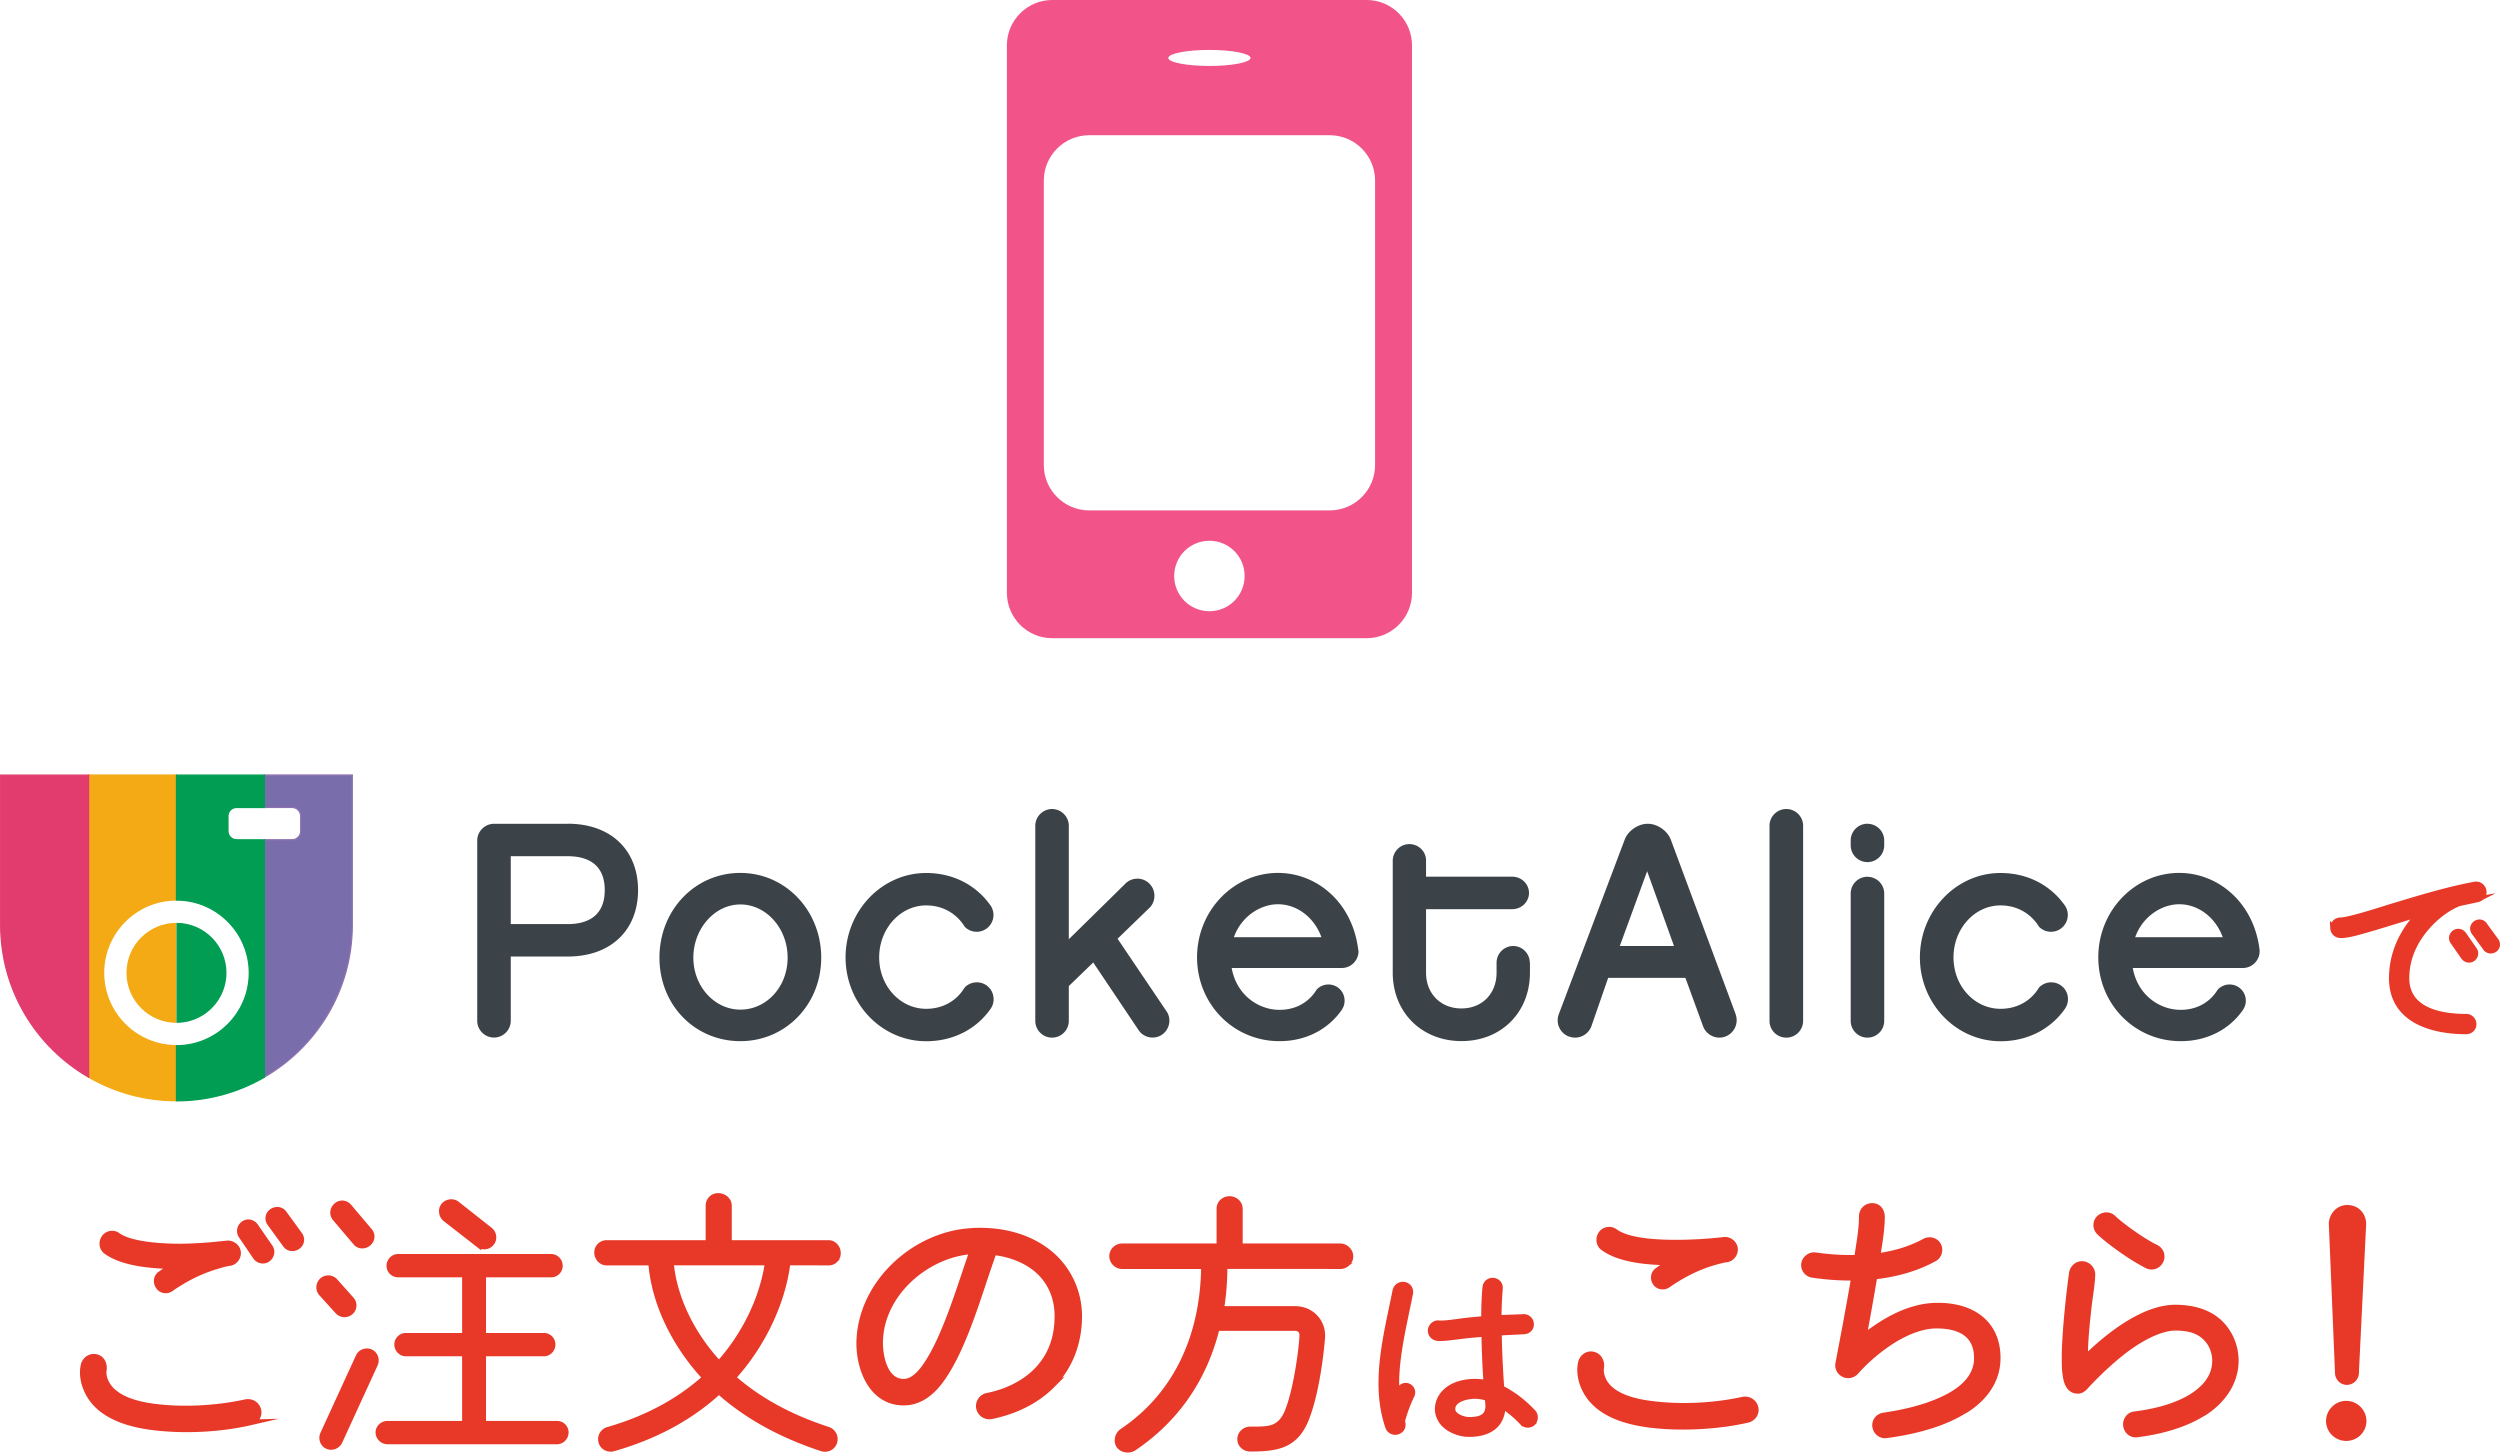
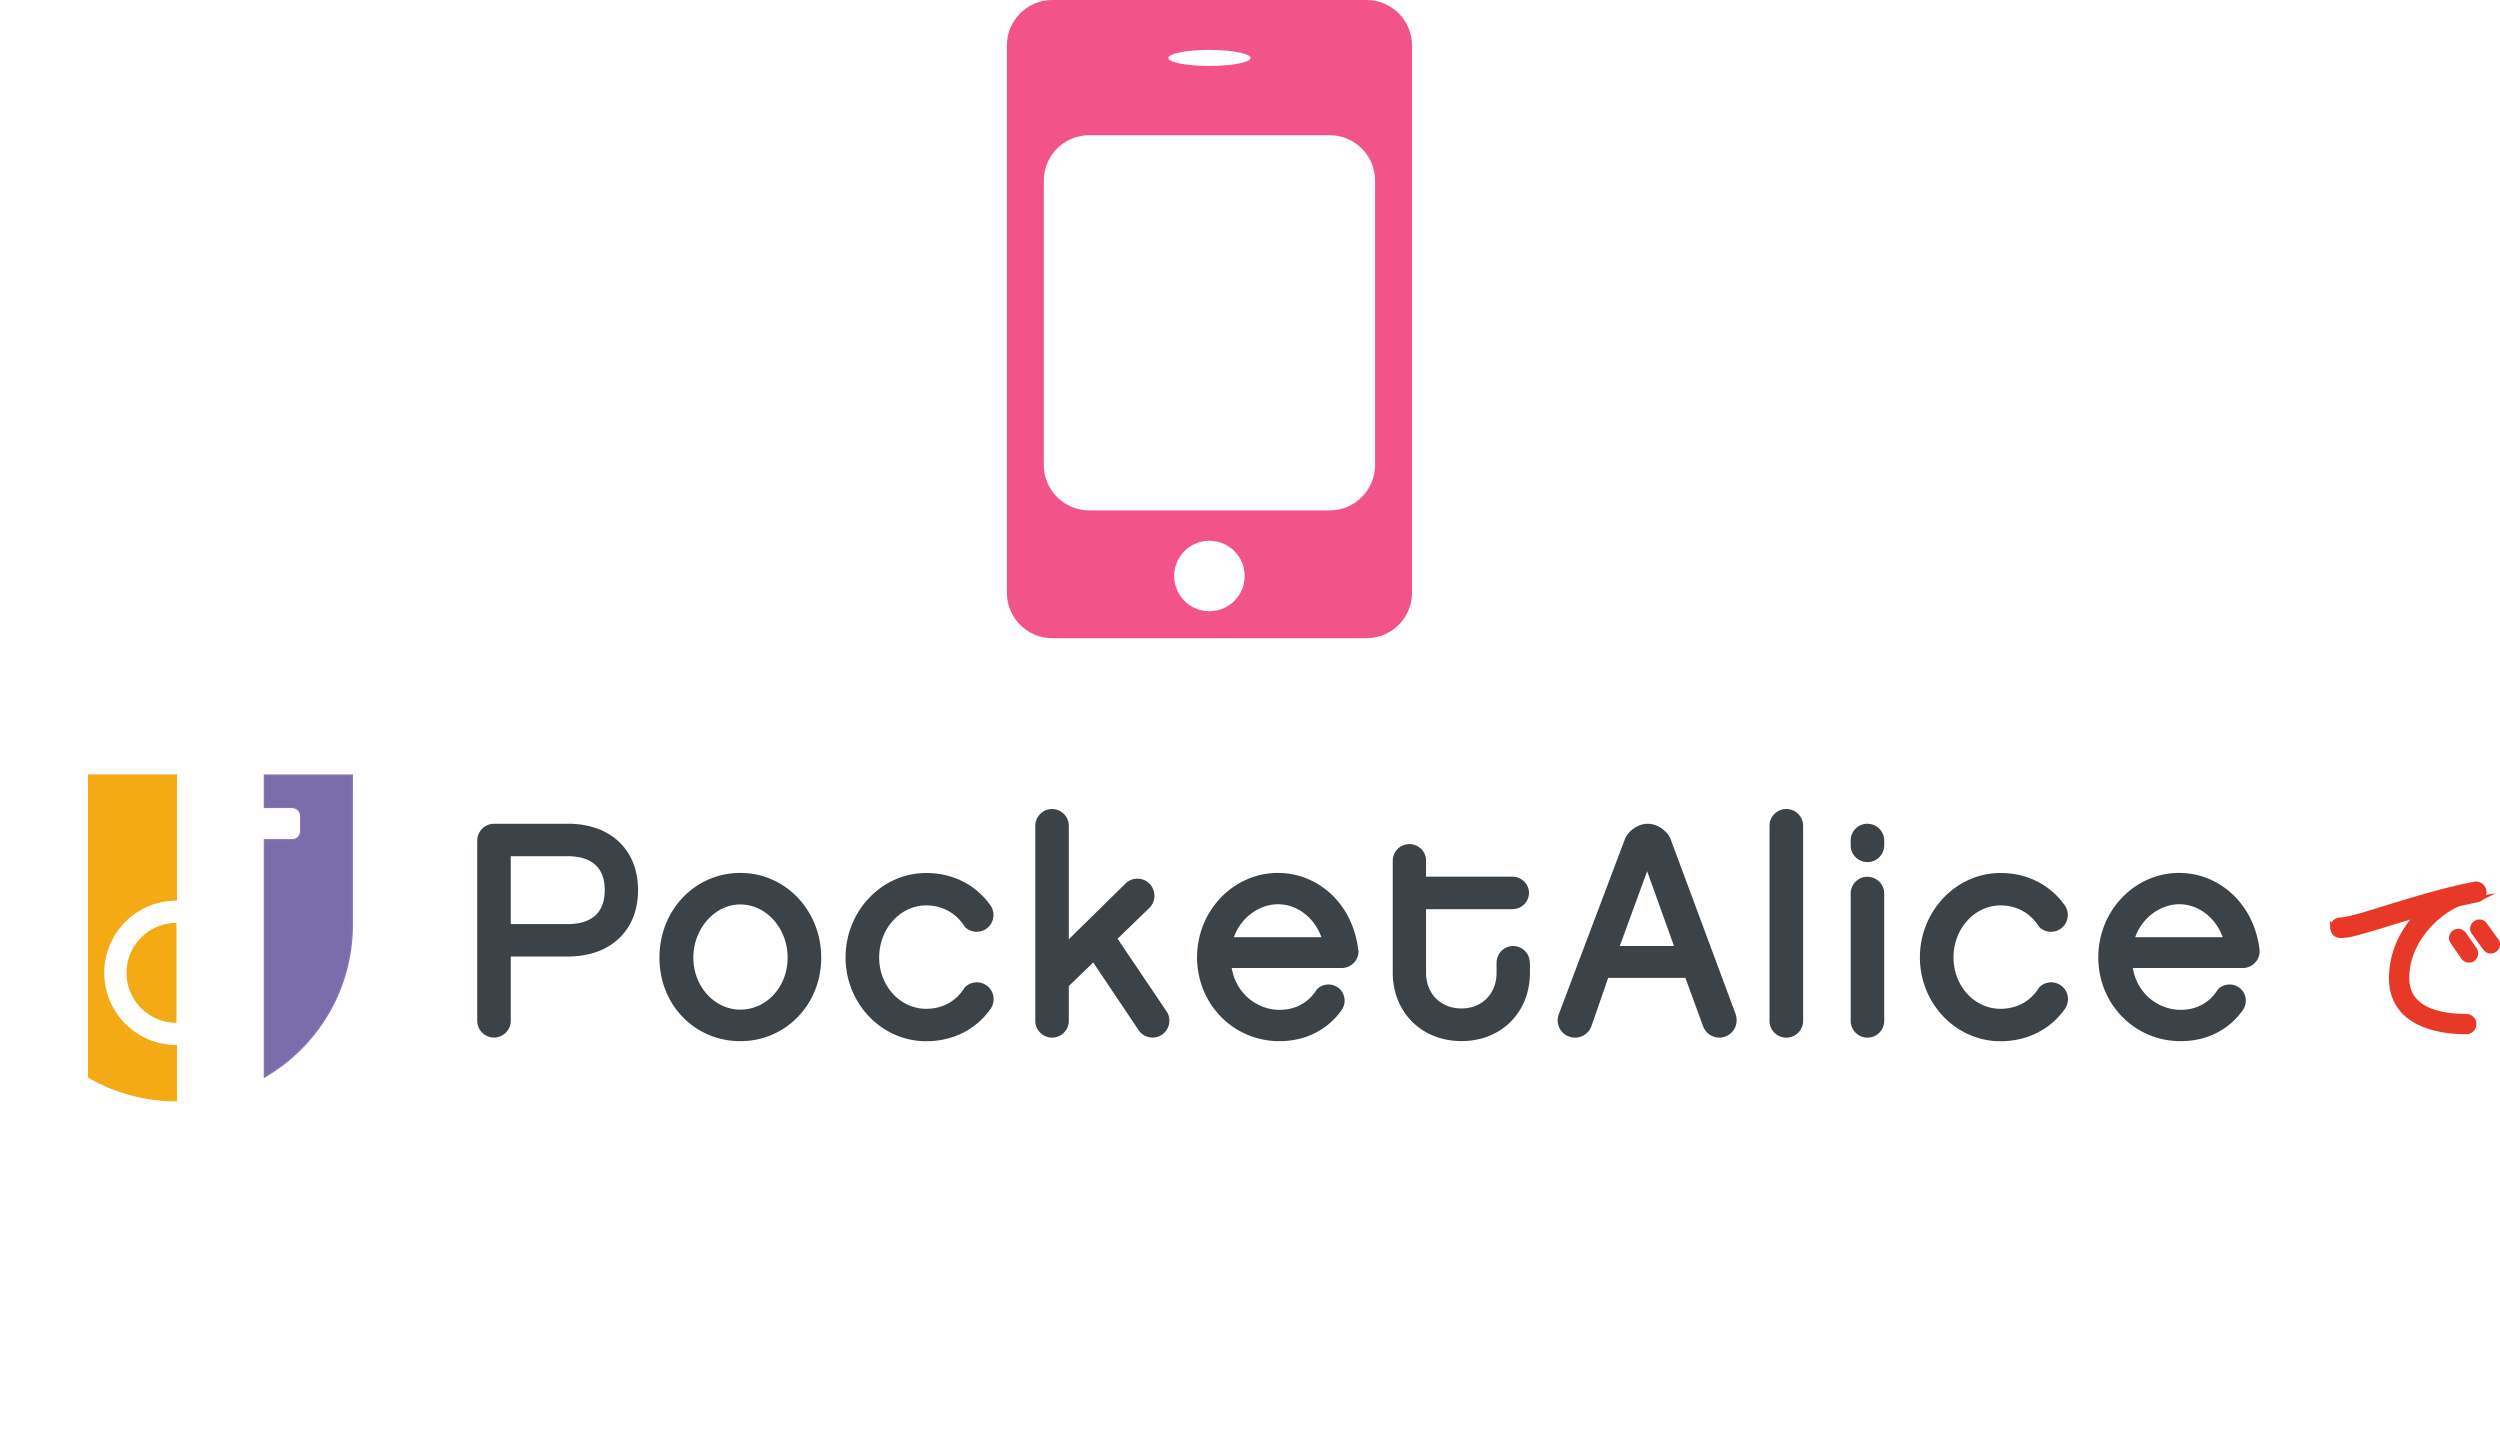
<svg xmlns="http://www.w3.org/2000/svg" data-name="レイヤー 2" viewBox="0 0 339.98 197.53">
  <g fill="#e73828" stroke="#e73828" stroke-miterlimit="10" stroke-width=".77">
-     <path d="M34.08 193.43c-4.27.99-9.37 1.22-13.75.61-3.73-.53-6.06-1.75-7.43-3.28-1.18-1.33-1.94-3.35-1.52-5.14.19-.76.95-1.26 1.71-1.07.8.19 1.14.99 1.03 1.75-.15.91.3 1.9.91 2.59.8.88 2.36 1.9 5.67 2.36 4.04.57 8.8.3 12.72-.57.76-.15 1.52.3 1.71 1.07s-.3 1.49-1.07 1.68Zm-2.89-21.67c-.61.08-2.21.57-2.82.8-1.29.46-3.12 1.29-5.14 2.7-.53.38-1.29.27-1.68-.3s-.3-1.33.27-1.71c.53-.38 1.1-.76 1.64-1.07-2.74-.04-6.7-.34-8.99-1.98-.61-.42-.72-1.26-.3-1.87s1.26-.76 1.87-.3c1.79 1.29 6.21 1.49 8.34 1.49s4.49-.19 6.47-.42c.72-.08 1.45.46 1.52 1.18s-.46 1.41-1.18 1.49Zm5.52-2.17c.38.53.23 1.26-.3 1.64s-1.26.23-1.64-.3l-1.94-2.86c-.38-.53-.23-1.26.3-1.64s1.22-.23 1.6.3l1.98 2.86Zm4.04-1.67c.38.53.27 1.22-.27 1.6s-1.26.3-1.64-.23l-2.13-2.93c-.38-.53-.27-1.22.27-1.6s1.26-.3 1.64.23l2.13 2.93ZM47.77 176.71c.46.5.42 1.26-.08 1.71s-1.29.42-1.75-.08l-2.21-2.44c-.46-.5-.42-1.29.08-1.75s1.29-.42 1.75.08l2.21 2.48Zm-1.6 19.35c-.3.61-1.03.88-1.64.61s-.88-1.03-.61-1.64l4.84-10.55c.27-.61 1.03-.88 1.64-.61s.88 1.03.61 1.64l-4.84 10.55Zm4.07-28.68c.46.53.38 1.26-.15 1.71-.53.42-1.26.42-1.71-.11l-2.78-3.28c-.46-.53-.38-1.29.15-1.75s1.26-.38 1.71.15l2.78 3.28Zm25.52 28.64H52.68c-.65 0-1.22-.57-1.22-1.22s.57-1.18 1.22-1.18h10.55v-9.56h-8.04c-.65 0-1.18-.57-1.18-1.22s.53-1.18 1.18-1.18h8.04v-8.34h-9.1c-.65 0-1.18-.53-1.18-1.18s.53-1.22 1.18-1.22h20.83c.65 0 1.18.57 1.18 1.22s-.53 1.18-1.18 1.18h-9.25v8.34h8.26c.65 0 1.18.53 1.18 1.18s-.53 1.22-1.18 1.22h-8.26v9.56h10.05c.65 0 1.18.53 1.18 1.18s-.53 1.22-1.18 1.22Zm-10.7-26.77-4.49-3.5c-.53-.42-.65-1.26-.23-1.79s1.26-.65 1.79-.23l4.49 3.54c.53.42.65 1.22.23 1.75-.42.57-1.26.65-1.79.23ZM112.71 171.69h-5.6c-.69 5.67-3.58 11.43-7.43 15.65 3.05 2.7 7.2 5.22 12.91 7.08.69.23 1.1.95.88 1.68s-.99 1.1-1.68.88c-6.09-1.98-10.66-4.76-14.02-7.77-3.43 3.16-8.07 5.98-14.36 7.77-.72.19-1.45-.19-1.64-.91s.23-1.45.95-1.64c5.83-1.68 10.05-4.27 13.18-7.08-3.92-4.19-6.93-9.9-7.35-15.65h-6.06c-.72 0-1.29-.65-1.29-1.37s.57-1.29 1.29-1.29h13.86v-5.07c0-.76.57-1.33 1.33-1.33s1.45.57 1.45 1.33v5.07h13.56c.72 0 1.26.65 1.26 1.37s-.53 1.29-1.26 1.29Zm-21.48 0c.46 5.07 3.08 10.05 6.55 13.75 3.39-3.77 5.9-8.72 6.63-13.75H91.23ZM143.05 188.41c-2.25 2.25-5.22 3.58-8.23 4.19-.76.15-1.52-.34-1.68-1.1s.34-1.52 1.1-1.68c2.55-.5 4.95-1.64 6.7-3.39 1.75-1.79 2.86-4.15 2.86-7.46 0-2.44-.88-4.57-2.63-6.17-1.45-1.29-3.5-2.21-6.02-2.51-1.9 5.22-3.85 12.61-6.97 17.1-1.26 1.83-2.97 3.35-5.29 3.35-4.53 0-6.25-4.99-6.02-8.72.46-7.81 7.66-14.21 15.27-14.62.38-.04.8-.04 1.18-.04 4 0 7.39 1.26 9.75 3.35s3.69 5.14 3.69 8.26c0 4-1.49 7.2-3.73 9.45Zm-23.35-6.25c-.11 2.02.53 5.75 3.2 5.75 1.26 0 2.32-1.22 2.97-2.17 2.7-3.88 4.76-11.08 6.36-15.58-6.13.42-12.23 5.6-12.53 12ZM182.3 172.18h-15.77c0 1.94-.15 4-.46 5.83h10.05c2.21 0 3.85 1.75 3.69 3.92-.15 1.83-.72 7.24-2.13 10.89-1.45 3.81-4.04 4.19-7.66 4.19-.72 0-1.37-.53-1.37-1.29s.65-1.33 1.37-1.33c.91 0 2.25.04 3.08-.27s1.49-.91 2.02-2.21c1.22-3.05 1.9-8.57 1.98-10.21.04-.65-.3-1.1-.99-1.1h-10.63c-1.68 6.78-5.41 12.34-11.27 16.3-.61.42-1.6.3-2.02-.3s-.19-1.52.42-1.94c7.69-5.18 11.04-13.44 11.12-22.47h-11.12c-.76 0-1.37-.65-1.37-1.37 0-.76.65-1.33 1.37-1.33h13.22v-5.1c0-.76.61-1.33 1.37-1.33s1.41.57 1.41 1.33v5.1h13.67c.72 0 1.37.65 1.37 1.37s-.65 1.33-1.37 1.33ZM190.68 193.29c.22.64 0 1.18-.62 1.4-.53.17-1.12-.11-1.29-.64-.67-1.96-.92-3.95-.92-5.94 0-4.17 1.06-8.35 1.91-12.58.11-.56.67-.92 1.23-.81.56.11.9.64.78 1.21-.87 4.31-1.88 8.38-1.88 12.19 0 .59.03 1.18.08 1.76.14-.31.25-.62.39-.92.22-.45.76-.64 1.2-.42.45.22.64.76.42 1.21-.73 1.48-1.15 2.94-1.32 3.56Zm17.76.22c-.39.36-1.04.34-1.4-.06a14.92 14.92 0 0 0-2.69-2.27c0 1.18-.42 2.3-1.4 3-.9.62-1.96.84-3.17.84-1.37 0-3-.64-3.78-1.82-.28-.45-.48-.98-.48-1.57 0-1.04.53-2.02 1.43-2.69.9-.67 2.19-1.04 3.67-1.04.5 0 1.04.06 1.51.17-.17-2.44-.25-4.71-.28-6.67-.95.08-1.79.14-2.47.22-1.71.2-2.66.36-3.47.36-.17 0-.34 0-.5-.03-.53-.08-.92-.59-.84-1.12s.59-.95 1.12-.87c.73.08 2.75-.25 3.5-.34.73-.08 1.6-.17 2.63-.25 0-1.99.08-3.45.17-4.31.06-.56.53-.95 1.09-.9.56.06.95.5.9 1.07-.06.73-.17 2.16-.17 4.01 1.01-.06 2.1-.08 3.36-.14a.983.983 0 0 1 1.04.95c.03.56-.39.98-.95 1.01l-3.42.17c.03 2.18.14 4.79.34 7.56 1.62.81 3.08 1.96 4.31 3.28.36.39.34 1.06-.06 1.43Zm-6.13-3.36c-.53-.2-1.15-.31-1.71-.31-1.04 0-3.08.39-3.08 1.79 0 .95 1.49 1.46 2.24 1.46 1.34 0 2.63-.25 2.63-1.88 0-.36-.06-.73-.08-1.06ZM237.66 193.09c-4.15.95-9.48 1.22-13.75.61-3.73-.53-6.02-1.75-7.39-3.28-1.18-1.33-1.94-3.35-1.52-5.14.19-.76.91-1.26 1.68-1.07.8.19 1.18.99 1.07 1.75-.15.91.27 1.9.88 2.59.8.88 2.36 1.87 5.67 2.32 4.08.57 8.76.34 12.72-.53.76-.15 1.52.3 1.71 1.07s-.3 1.49-1.07 1.68Zm-2.9-21.82c-.61.08-2.17.53-2.78.76-1.29.46-3.12 1.29-5.14 2.7-.53.38-1.33.3-1.71-.27s-.27-1.33.3-1.71c.53-.38 1.07-.76 1.6-1.07-2.78-.04-6.67-.3-8.99-1.98-.61-.42-.72-1.29-.3-1.9s1.29-.76 1.9-.3c1.87 1.37 6.06 1.49 8.3 1.49s4.53-.15 6.51-.38c.72-.08 1.41.46 1.49 1.18s-.46 1.41-1.18 1.49ZM267.35 191.72c-2.67 1.71-6.28 2.86-10.82 3.47-.72.11-1.41-.42-1.52-1.18s.42-1.41 1.18-1.52c3.2-.46 5.75-1.18 7.77-2.09 2.4-1.07 4.88-2.82 4.88-5.71 0-3.35-2.48-4.42-5.48-4.42-2.44 0-5.07 1.33-7.12 2.82-1.37.99-2.7 2.17-3.85 3.47-.42.46-1.07.61-1.64.34s-.88-.88-.76-1.49l1.03-5.45c.34-1.9.76-4.11 1.1-6.21-1.9.04-3.77-.11-5.64-.38-.72-.11-1.26-.8-1.14-1.52s.84-1.26 1.56-1.14c1.87.27 3.73.38 5.64.34.27-1.87.65-3.77.65-5.64 0-.76.57-1.37 1.33-1.41.91-.04 1.41.65 1.41 1.49 0 1.68-.34 3.66-.61 5.33 2.21-.3 4.42-.91 6.44-2.02.65-.34 1.49-.11 1.83.53s.11 1.49-.53 1.83c-2.63 1.45-5.45 2.13-8.15 2.44-.46 2.74-.95 5.45-1.45 8.19 2.78-2.21 6.28-4.23 10.02-4.23 4.57-.04 8.19 2.25 8.19 7.12 0 3.08-1.79 5.45-4.3 7.05ZM299.89 192.02c-2.4 1.56-5.56 2.59-9.25 3.05-.76.11-1.41-.42-1.52-1.18s.42-1.49 1.18-1.56c3.39-.42 6.17-1.33 8.04-2.59 1.68-1.14 2.89-2.63 2.89-4.72 0-.8-.27-1.94-.99-2.78-1.1-1.33-2.59-1.64-4.27-1.68-2.29-.04-5.26 1.64-7.66 3.58s-4.3 4-4.68 4.42c-.34.38-.72.65-1.26.57-1.18-.15-1.41-1.49-1.52-2.44-.08-.61-.08-1.29-.08-2.06 0-3.58.72-9.67.99-11.5.11-.76.8-1.33 1.56-1.22s1.33.84 1.22 1.6c0 .88-.34 2.97-.46 3.96-.27 2.4-.53 4.84-.53 7.24 2.97-2.93 7.96-6.97 12.42-6.89 2.44.04 4.84.69 6.44 2.63a7.257 7.257 0 0 1 1.64 4.57c0 2.97-1.75 5.41-4.15 7.01ZM292 172.11c-2.21-1.1-5.14-3.24-6.47-4.49-.57-.53-.61-1.41-.08-1.94s1.41-.57 1.94-.04c1.03.99 4 3.16 5.79 4 .69.34.99 1.14.65 1.83s-1.14.99-1.83.65ZM319.07 195.57c-1.29 0-2.36-1.03-2.36-2.32s1.07-2.36 2.36-2.36 2.36 1.07 2.36 2.36-1.07 2.32-2.36 2.32Zm1.34-8.8c-.04.65-.61 1.18-1.26 1.18s-1.18-.53-1.22-1.18l-.84-20.26c-.04-.99.72-2.25 2.13-2.25 1.49 0 2.21 1.22 2.17 2.25l-.99 20.26Z" />
-   </g>
+     </g>
  <path fill="#f25489" d="M143.09 0c-3.39 0-6.16 2.77-6.16 6.16v74.47c0 3.39 2.77 6.16 6.16 6.16h42.77c3.39 0 6.16-2.77 6.16-6.16V6.16c0-3.39-2.77-6.16-6.16-6.16h-42.77Zm15.79 7.88c0-.6 2.51-1.09 5.59-1.09s5.59.49 5.59 1.09-2.51 1.09-5.59 1.09-5.59-.49-5.59-1.09Zm5.59 75.24c-2.65 0-4.79-2.14-4.79-4.79s2.14-4.79 4.79-4.79 4.79 2.14 4.79 4.79-2.14 4.79-4.79 4.79ZM187 63.25c0 3.39-2.77 6.16-6.16 6.16h-32.73c-3.39 0-6.16-2.77-6.16-6.16v-38.7c0-3.39 2.77-6.16 6.16-6.16h32.73c3.39 0 6.16 2.77 6.16 6.16v38.7Z" />
  <path fill="#f3aa14" d="M17.2 132.3c0 3.75 3.05 6.8 6.8 6.8v-13.6c-3.75 0-6.8 3.05-6.8 6.8" />
  <path fill="#f3aa14" stroke="#f3aa14" stroke-width=".17" d="M14.09 132.3c0-5.46 4.44-9.91 9.9-9.91V105.4H12.04v41.08c3.52 2.04 7.6 3.21 11.95 3.21v-7.49c-5.46 0-9.9-4.44-9.9-9.9" />
-   <path fill="#e23c6f" stroke="#e23c6f" stroke-width=".17" d="M.09 105.41v20.38c0 8.85 4.81 16.57 11.96 20.7v-41.08H.09Z" />
  <path fill="#796dac" stroke="#8e72ad" stroke-width=".17" d="M35.95 105.41v4.4h3.77c.65 0 1.17.53 1.17 1.17v2.05c0 .65-.52 1.17-1.17 1.17h-3.77v32.28c7.15-4.14 11.96-11.85 11.96-20.7V105.4H35.95Z" />
-   <path fill="#009d53" d="M30.8 132.3c0-3.75-3.05-6.8-6.8-6.8v13.6c3.75 0 6.8-3.05 6.8-6.8" />
-   <path fill="#009d53" stroke="#009d53" stroke-width=".17" d="M32.17 114.2c-.64 0-1.17-.53-1.17-1.17v-2.05c0-.65.53-1.17 1.17-1.17h3.78v-4.4H24v16.99c5.46 0 9.9 4.44 9.9 9.91s-4.44 9.9-9.9 9.9v7.49a23.7 23.7 0 0 0 11.95-3.21v-32.28h-3.78Z" />
  <path fill="#3c4348" d="M242.93 110.02c1.26 0 2.28 1.02 2.28 2.28v26.53c0 1.26-1.02 2.28-2.28 2.28h-.01c-1.26 0-2.28-1.02-2.28-2.28V112.3c0-1.26 1.02-2.28 2.28-2.28ZM253.96 112.03c1.26 0 2.28 1.02 2.28 2.28v.65a2.279 2.279 0 1 1-4.56 0v-.66c0-1.26 1.02-2.28 2.28-2.28ZM253.96 119.24c1.26 0 2.28 1.02 2.28 2.28v17.31a2.279 2.279 0 1 1-4.56 0v-17.32c0-1.26 1.02-2.28 2.28-2.28ZM100.68 118.71c-6.17 0-11 5.06-11 11.52s4.83 11.36 11 11.36 11-4.99 11-11.36-4.83-11.52-11-11.52m0 18.59c-3.52 0-6.39-3.17-6.39-7.07s2.87-7.23 6.39-7.23 6.43 3.24 6.43 7.23-2.88 7.07-6.43 7.07M280.84 123.19a2.285 2.285 0 0 1-3.57 2.82v-.02c-1.16-1.83-3.02-2.86-5.22-2.86-3.52 0-6.39 3.17-6.39 7.07s2.86 6.99 6.39 6.99c2.23 0 4.09-1.03 5.21-2.84l.03-.05c.86-.91 2.31-.95 3.22-.09h.01c.81.77.93 2.01.34 2.91l-.05.08c-1.95 2.77-5.09 4.4-8.76 4.4-6.04 0-10.96-5.11-10.96-11.4s4.92-11.48 10.96-11.48c3.66 0 6.81 1.64 8.77 4.44l.03.04ZM134.74 123.19a2.285 2.285 0 0 1-3.57 2.82v-.02c-1.15-1.83-3.03-2.86-5.22-2.86-3.52 0-6.39 3.17-6.39 7.07s2.87 6.99 6.39 6.99c2.22 0 4.09-1.03 5.2-2.84l.03-.05c.86-.91 2.32-.95 3.23-.09.81.77.94 2.01.35 2.91l-.05.08c-1.94 2.77-5.09 4.4-8.76 4.4-6.04 0-10.96-5.11-10.96-11.4s4.91-11.48 10.96-11.48c3.66 0 6.81 1.64 8.77 4.44l.03.04ZM307.3 129.31c-.32-2.92-1.51-5.51-3.41-7.42-2.04-2.05-4.72-3.18-7.54-3.18-6.06 0-11 5.15-11 11.48s4.92 11.4 11.2 11.4h.02c3.54 0 6.58-1.56 8.45-4.24l.04-.07c.57-.87.45-2.06-.34-2.8-.88-.83-2.28-.79-3.11.08l-.03.04c-1.08 1.75-2.88 2.73-5.02 2.73h-.02c-2.8 0-5.83-1.95-6.5-5.69h14.97c1.26 0 2.28-1.03 2.28-2.28v-.06Zm-16.93-1.86c1.06-2.95 3.73-4.48 5.99-4.48 2.61 0 4.95 1.81 5.91 4.48h-11.9ZM184.73 129.31c-.33-2.92-1.51-5.51-3.4-7.42-2.04-2.05-4.72-3.18-7.54-3.18-6.06 0-11 5.15-11 11.48s4.92 11.4 11.2 11.4h.02c3.54 0 6.57-1.56 8.45-4.24l.04-.07c.57-.87.45-2.06-.33-2.8-.88-.83-2.28-.79-3.1.08l-.03.04c-1.08 1.75-2.87 2.73-5.02 2.73H174c-2.8 0-5.83-1.95-6.5-5.69h14.97c1.25 0 2.28-1.03 2.28-2.28v-.06Zm-16.93-1.86c1.06-2.95 3.73-4.48 5.99-4.48 2.61 0 4.95 1.81 5.91 4.48h-11.9ZM208.04 130.93c0-1.26-1.02-2.28-2.26-2.28s-2.26 1.02-2.26 2.28v1.35c0 2.86-1.97 4.86-4.78 4.86s-4.81-2-4.81-4.86v-8.64h11.72c1.26 0 2.28-.99 2.28-2.21s-1.03-2.21-2.28-2.21h-11.72v-2.21c0-1.22-1.02-2.22-2.27-2.22s-2.26 1.03-2.26 2.28v15.2c0 5.39 3.93 9.31 9.35 9.31s9.31-3.91 9.31-9.31v-1.35ZM77.22 112.03H67.18c-1.25 0-2.28 1.03-2.28 2.28v24.51c0 1.26 1.03 2.28 2.28 2.28 1.25 0 2.28-1.03 2.28-2.28v-8.74h7.76c5.8 0 9.55-3.54 9.55-9.03s-3.74-9.03-9.55-9.03m0 13.65h-7.76v-9.23h7.76c2.29 0 5.02.8 5.02 4.61s-2.73 4.62-5.02 4.62M236.05 137.96l-8.84-23.79c-.44-1.18-1.82-2.14-3.08-2.14h-.1c-1.26 0-2.64.96-3.08 2.14l-8.98 23.79c-.44 1.22.2 2.58 1.42 3.01h.02c1.21.44 2.57-.2 3.01-1.42l2.28-6.57h10.5l2.4 6.57c.44 1.22 1.8 1.86 3.01 1.42a2.37 2.37 0 0 0 1.43-3.01m-15.76-9.31 3.72-10.17 3.65 10.17h-7.37ZM145.35 127.74V112.3c0-1.25-1.03-2.28-2.28-2.28-1.25 0-2.28 1.03-2.28 2.28v26.53c0 1.26 1.03 2.28 2.28 2.28 1.26 0 2.28-1.03 2.28-2.28v-4.73l3.32-3.21 6.11 9.11c.65 1.08 2.07 1.42 3.15.77 1.07-.66 1.42-2.08.77-3.15l-6.72-9.96 4.41-4.27c.86-.95.79-2.43-.15-3.29-.94-.87-2.42-.8-3.28.15l-7.62 7.49Z" />
  <path fill="#e73828" stroke="#e73828" stroke-miterlimit="10" stroke-width=".77" d="M336.93 122.3c-.79.14-1.57.31-2.41.5-1.54.59-3.14 1.74-4.51 3.31-1.51 1.74-2.75 4.06-2.75 6.92 0 4.4 4.65 5.24 8.12 5.24.56 0 1.01.45 1.01 1.01s-.45.98-1.01.98c-4.82 0-10.11-1.62-10.11-7.23 0-3.33 1.4-6.36 3.7-8.74-2.83.84-5.52 1.71-7.54 2.27-1.01.28-2.1.62-3.14.62-.56 0-.98-.42-1.01-.98a.99.99 0 0 1 .98-1.04c1.32-.03 5.77-1.51 7.17-1.93 3.45-1.04 7.48-2.27 11.12-2.94.56-.11 1.09.28 1.2.84.11.56-.28 1.06-.84 1.18Zm-.45 6.87c.28.39.17.92-.22 1.2s-.92.17-1.21-.22l-1.46-2.1c-.28-.39-.17-.92.22-1.2.39-.28.92-.17 1.21.22l1.46 2.1Zm2.94-1.24c.28.39.22.9-.17 1.18-.39.28-.92.22-1.21-.17l-1.57-2.16c-.28-.39-.2-.9.2-1.18.39-.28.9-.22 1.18.17l1.57 2.16Z" />
</svg>